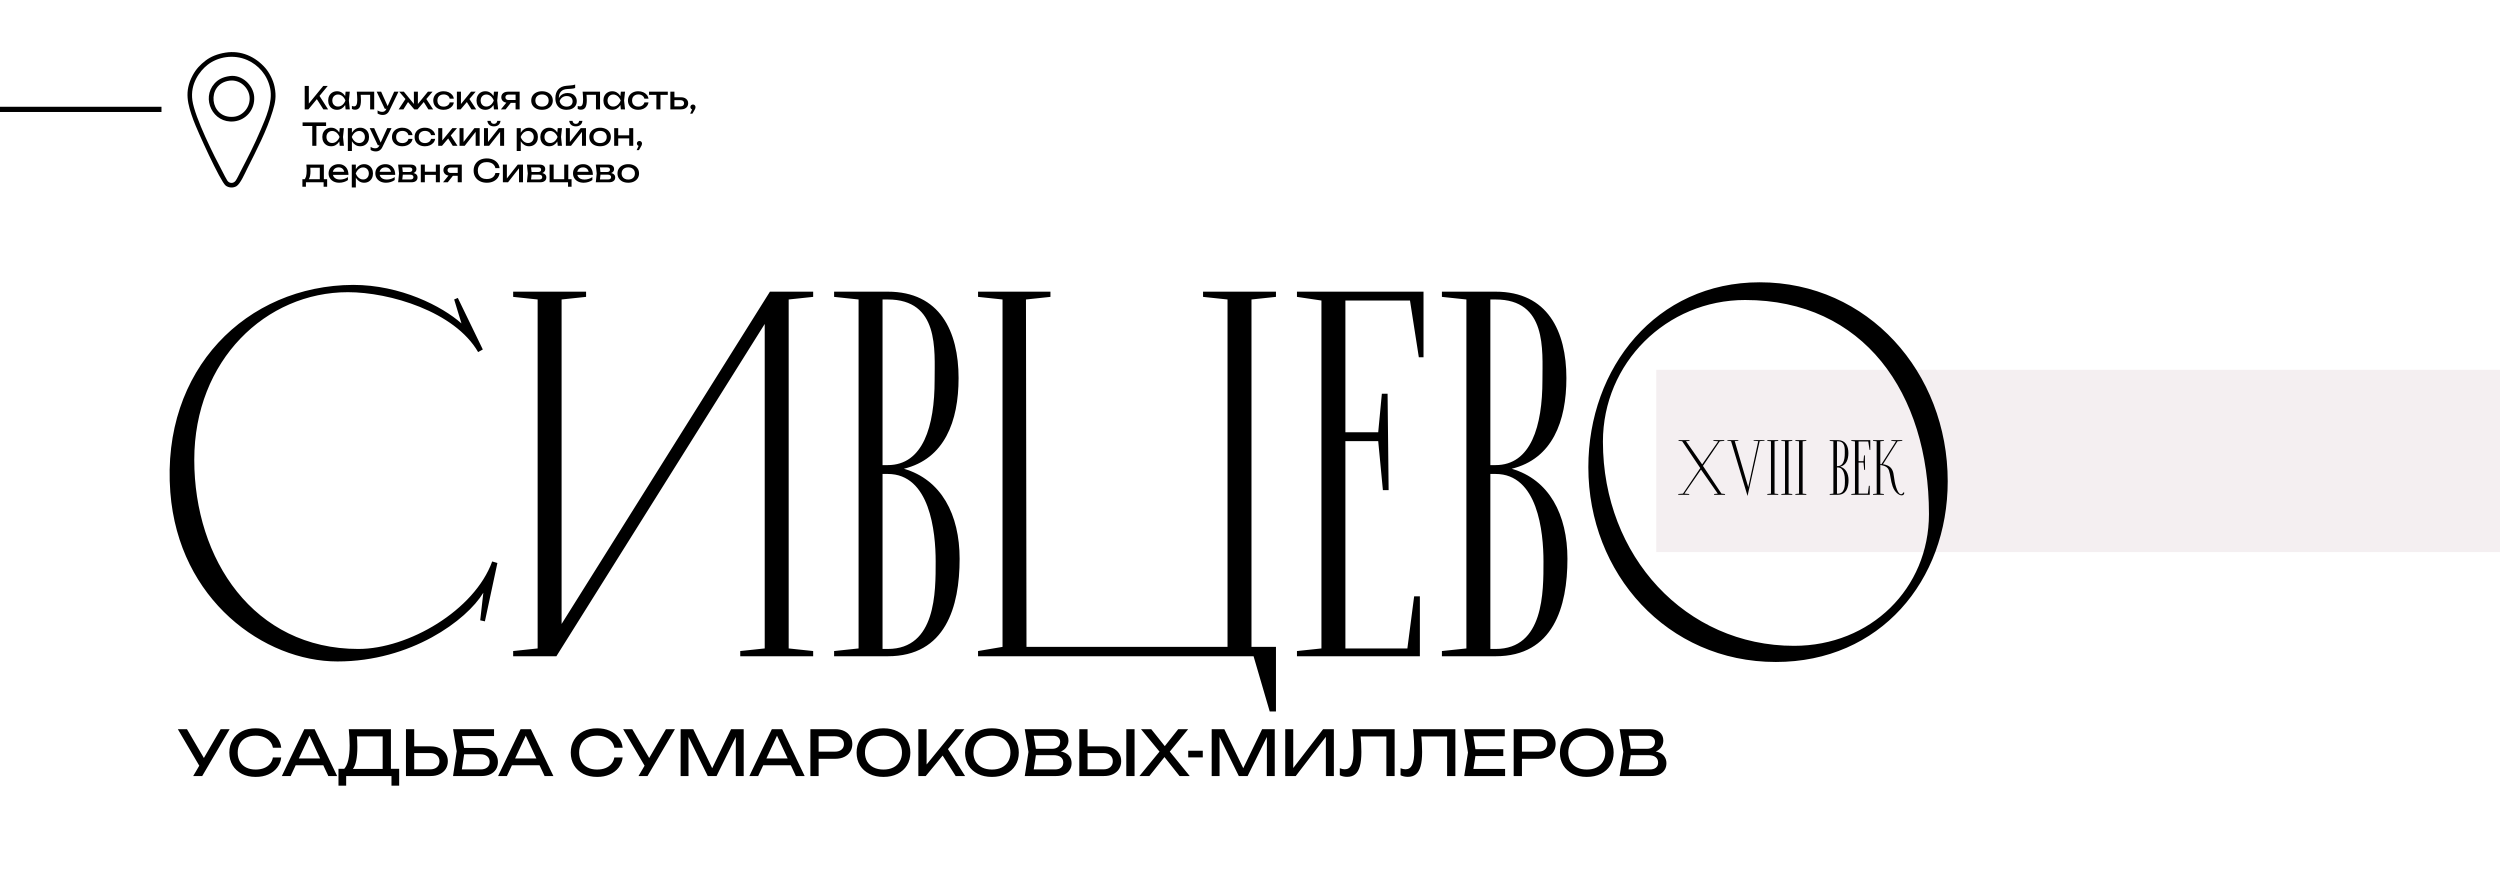
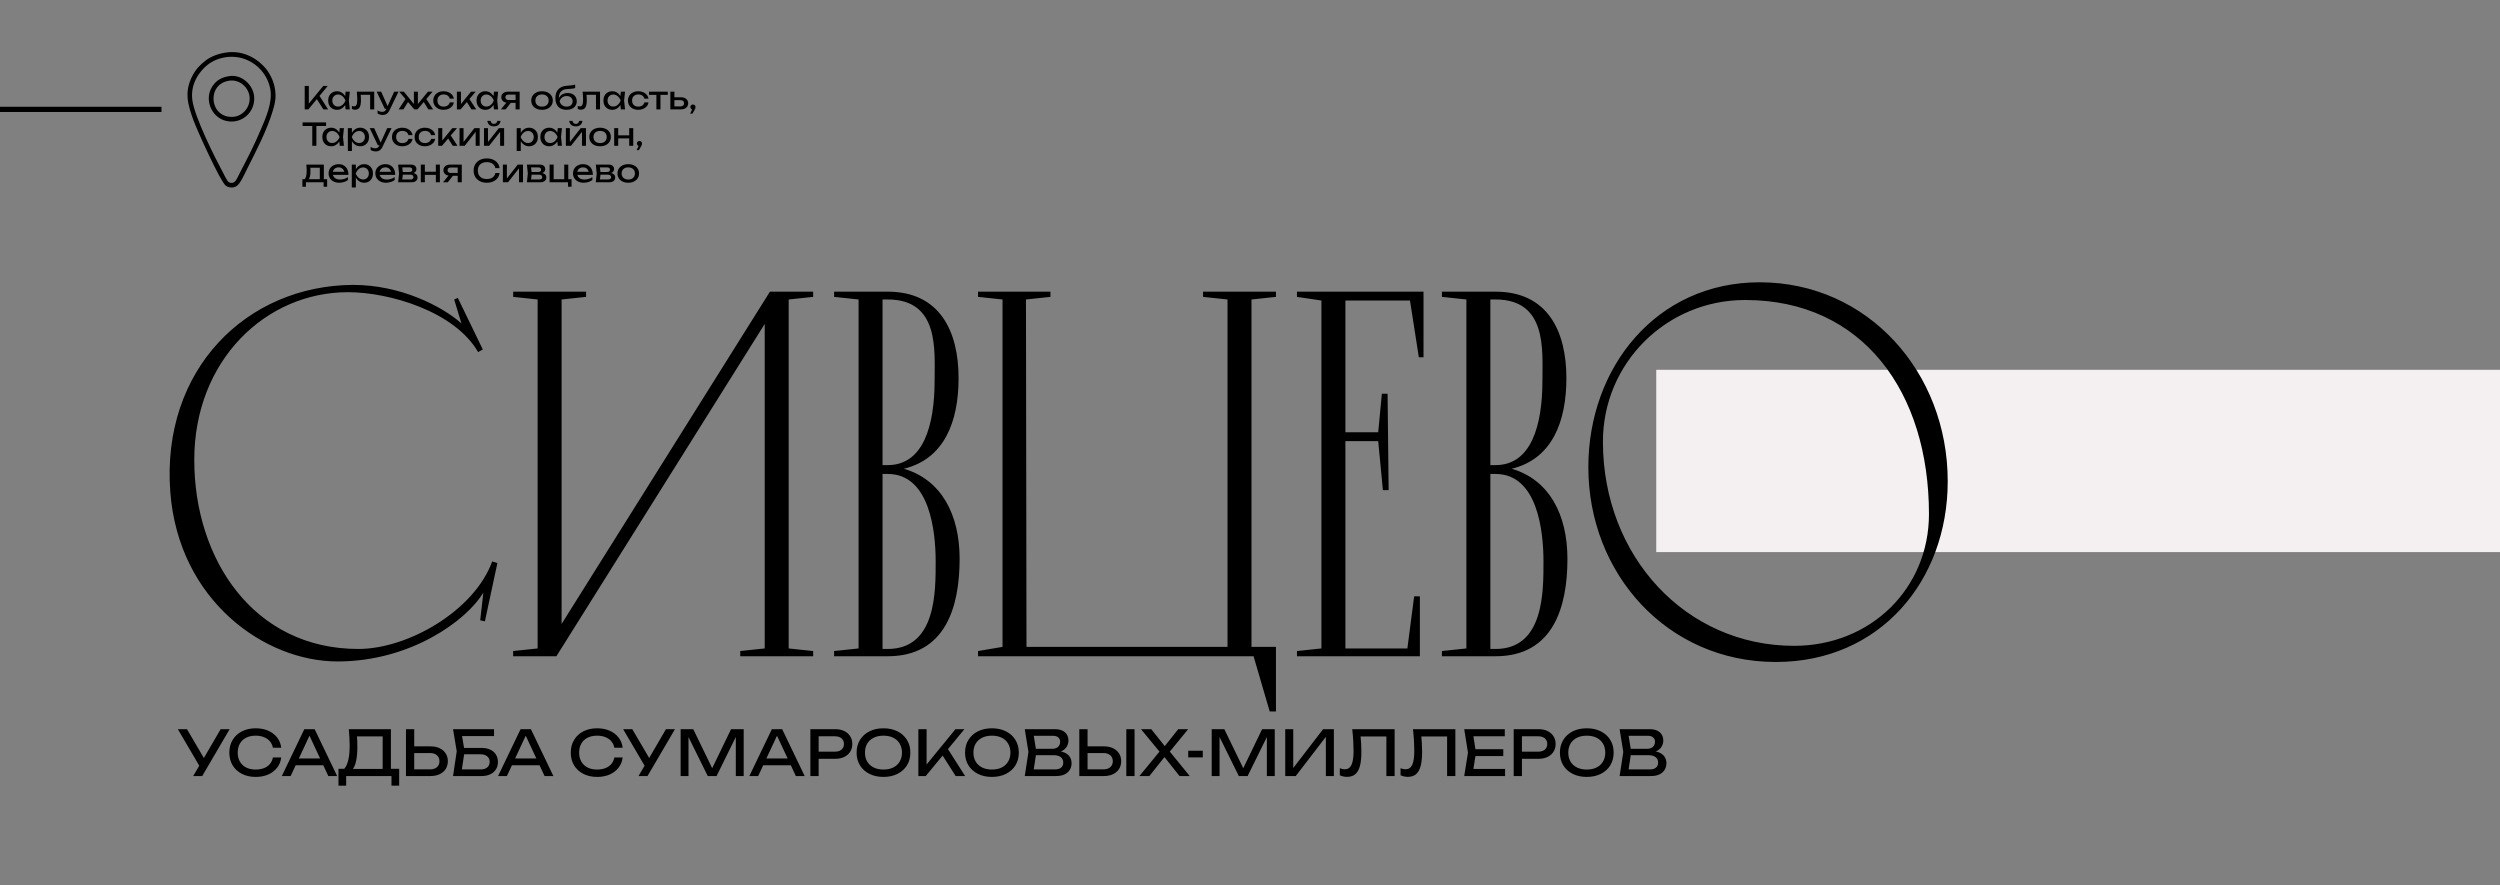
<svg xmlns="http://www.w3.org/2000/svg" width="480" height="170" viewBox="0 0 480 170" fill="none">
  <rect x="0" y="0" width="480" height="170" fill="#808080" stroke="none" />
  <g clip-path="url(#clip0_14_24)">
-     <rect width="480" height="170" fill="white" />
    <path d="M58.504 21V16.5H59.296V20.334L59.056 20.184L62.068 16.5H62.926L59.212 21H58.504ZM60.646 18.738L61.204 18.192L62.992 21H62.086L60.646 18.738ZM66.357 21L66.225 19.74L66.381 19.302L66.225 18.87L66.357 17.604H67.161L66.981 19.302L67.161 21H66.357ZM66.597 19.302C66.521 19.658 66.395 19.97 66.219 20.238C66.043 20.506 65.825 20.714 65.565 20.862C65.309 21.01 65.023 21.084 64.707 21.084C64.375 21.084 64.081 21.01 63.825 20.862C63.569 20.71 63.369 20.5 63.225 20.232C63.081 19.964 63.009 19.654 63.009 19.302C63.009 18.946 63.081 18.636 63.225 18.372C63.369 18.104 63.569 17.896 63.825 17.748C64.081 17.596 64.375 17.52 64.707 17.52C65.023 17.52 65.309 17.594 65.565 17.742C65.825 17.89 66.043 18.098 66.219 18.366C66.399 18.63 66.525 18.942 66.597 19.302ZM63.801 19.302C63.801 19.53 63.847 19.732 63.939 19.908C64.035 20.08 64.165 20.216 64.329 20.316C64.493 20.412 64.681 20.46 64.893 20.46C65.109 20.46 65.309 20.412 65.493 20.316C65.677 20.216 65.839 20.08 65.979 19.908C66.123 19.732 66.237 19.53 66.321 19.302C66.237 19.074 66.123 18.874 65.979 18.702C65.839 18.526 65.677 18.39 65.493 18.294C65.309 18.194 65.109 18.144 64.893 18.144C64.681 18.144 64.493 18.194 64.329 18.294C64.165 18.39 64.035 18.526 63.939 18.702C63.847 18.874 63.801 19.074 63.801 19.302ZM68.506 17.604H71.848V21H71.068V17.844L71.428 18.204H68.896L69.232 17.928C69.252 18.176 69.268 18.412 69.28 18.636C69.296 18.856 69.304 19.054 69.304 19.23C69.304 19.87 69.214 20.336 69.034 20.628C68.854 20.92 68.564 21.066 68.164 21.066C68.056 21.066 67.952 21.054 67.852 21.03C67.752 21.006 67.656 20.968 67.564 20.916V20.334C67.636 20.362 67.706 20.384 67.774 20.4C67.846 20.416 67.912 20.424 67.972 20.424C68.192 20.424 68.35 20.322 68.446 20.118C68.546 19.914 68.596 19.582 68.596 19.122C68.596 18.922 68.588 18.694 68.572 18.438C68.56 18.182 68.538 17.904 68.506 17.604ZM73.492 22.074C73.292 22.074 73.11 22.048 72.946 21.996C72.786 21.948 72.636 21.88 72.496 21.792V21.198C72.648 21.294 72.792 21.364 72.928 21.408C73.068 21.452 73.224 21.474 73.396 21.474C73.56 21.474 73.706 21.436 73.834 21.36C73.962 21.288 74.068 21.16 74.152 20.976L75.682 17.604H76.51L74.752 21.24C74.656 21.44 74.542 21.6 74.41 21.72C74.282 21.844 74.14 21.934 73.984 21.99C73.832 22.046 73.668 22.074 73.492 22.074ZM73.882 20.892L72.322 17.604H73.18L74.656 20.892H73.882ZM76.545 21L77.967 18.828L78.513 19.32L77.457 21H76.545ZM82.245 21L81.195 19.32L81.735 18.828L83.157 21H82.245ZM80.235 20.328L80.007 20.244L82.161 17.604H83.049L80.163 21H79.539L76.653 17.604H77.541L79.695 20.244L79.467 20.328V17.604H80.235V20.328ZM87.131 19.662C87.091 19.942 86.981 20.19 86.801 20.406C86.621 20.618 86.391 20.784 86.111 20.904C85.831 21.024 85.519 21.084 85.175 21.084C84.783 21.084 84.437 21.01 84.137 20.862C83.841 20.71 83.609 20.5 83.441 20.232C83.273 19.964 83.189 19.654 83.189 19.302C83.189 18.95 83.273 18.64 83.441 18.372C83.609 18.104 83.841 17.896 84.137 17.748C84.437 17.596 84.783 17.52 85.175 17.52C85.519 17.52 85.831 17.58 86.111 17.7C86.391 17.82 86.621 17.988 86.801 18.204C86.981 18.416 87.091 18.664 87.131 18.948H86.345C86.289 18.692 86.155 18.492 85.943 18.348C85.731 18.204 85.475 18.132 85.175 18.132C84.935 18.132 84.725 18.18 84.545 18.276C84.365 18.368 84.225 18.502 84.125 18.678C84.029 18.85 83.981 19.058 83.981 19.302C83.981 19.542 84.029 19.75 84.125 19.926C84.225 20.102 84.365 20.238 84.545 20.334C84.725 20.426 84.935 20.472 85.175 20.472C85.479 20.472 85.737 20.398 85.949 20.25C86.161 20.102 86.293 19.906 86.345 19.662H87.131ZM87.723 21V17.604H88.503V20.34L88.269 20.256L90.435 17.604H91.323L88.443 21H87.723ZM90.519 21L89.463 19.32L90.009 18.828L91.431 21H90.519ZM94.84 21L94.708 19.74L94.864 19.302L94.708 18.87L94.84 17.604H95.644L95.464 19.302L95.644 21H94.84ZM95.08 19.302C95.004 19.658 94.878 19.97 94.702 20.238C94.526 20.506 94.308 20.714 94.048 20.862C93.792 21.01 93.506 21.084 93.19 21.084C92.858 21.084 92.564 21.01 92.308 20.862C92.052 20.71 91.852 20.5 91.708 20.232C91.564 19.964 91.492 19.654 91.492 19.302C91.492 18.946 91.564 18.636 91.708 18.372C91.852 18.104 92.052 17.896 92.308 17.748C92.564 17.596 92.858 17.52 93.19 17.52C93.506 17.52 93.792 17.594 94.048 17.742C94.308 17.89 94.526 18.098 94.702 18.366C94.882 18.63 95.008 18.942 95.08 19.302ZM92.284 19.302C92.284 19.53 92.33 19.732 92.422 19.908C92.518 20.08 92.648 20.216 92.812 20.316C92.976 20.412 93.164 20.46 93.376 20.46C93.592 20.46 93.792 20.412 93.976 20.316C94.16 20.216 94.322 20.08 94.462 19.908C94.606 19.732 94.72 19.53 94.804 19.302C94.72 19.074 94.606 18.874 94.462 18.702C94.322 18.526 94.16 18.39 93.976 18.294C93.792 18.194 93.592 18.144 93.376 18.144C93.164 18.144 92.976 18.194 92.812 18.294C92.648 18.39 92.518 18.526 92.422 18.702C92.33 18.874 92.284 19.074 92.284 19.302ZM99.221 19.206V19.752H97.504L97.493 19.734C97.245 19.734 97.026 19.69 96.838 19.602C96.65 19.514 96.504 19.39 96.4 19.23C96.296 19.07 96.245 18.884 96.245 18.672C96.245 18.46 96.296 18.274 96.4 18.114C96.504 17.954 96.65 17.83 96.838 17.742C97.026 17.65 97.245 17.604 97.493 17.604H99.772V21H98.993V17.826L99.251 18.162H97.66C97.465 18.162 97.311 18.208 97.198 18.3C97.091 18.392 97.037 18.518 97.037 18.678C97.037 18.838 97.091 18.966 97.198 19.062C97.311 19.158 97.465 19.206 97.66 19.206H99.221ZM98.338 19.41L97.079 21H96.172L97.469 19.41H98.338ZM104.067 21.084C103.655 21.084 103.293 21.01 102.981 20.862C102.673 20.71 102.431 20.5 102.255 20.232C102.083 19.964 101.997 19.654 101.997 19.302C101.997 18.946 102.083 18.636 102.255 18.372C102.431 18.104 102.673 17.896 102.981 17.748C103.293 17.596 103.655 17.52 104.067 17.52C104.479 17.52 104.839 17.596 105.147 17.748C105.459 17.896 105.701 18.104 105.873 18.372C106.049 18.636 106.137 18.946 106.137 19.302C106.137 19.654 106.049 19.964 105.873 20.232C105.701 20.5 105.459 20.71 105.147 20.862C104.839 21.01 104.479 21.084 104.067 21.084ZM104.067 20.472C104.331 20.472 104.557 20.424 104.745 20.328C104.937 20.232 105.085 20.098 105.189 19.926C105.293 19.75 105.345 19.542 105.345 19.302C105.345 19.062 105.293 18.856 105.189 18.684C105.085 18.508 104.937 18.372 104.745 18.276C104.557 18.18 104.331 18.132 104.067 18.132C103.807 18.132 103.581 18.18 103.389 18.276C103.197 18.372 103.049 18.508 102.945 18.684C102.841 18.856 102.789 19.062 102.789 19.302C102.789 19.542 102.841 19.75 102.945 19.926C103.049 20.098 103.197 20.232 103.389 20.328C103.581 20.424 103.807 20.472 104.067 20.472ZM108.787 21.084C108.335 21.084 107.947 20.996 107.623 20.82C107.303 20.64 107.057 20.382 106.885 20.046C106.717 19.71 106.633 19.306 106.633 18.834C106.633 18.13 106.817 17.574 107.185 17.166C107.553 16.758 108.079 16.526 108.763 16.47C109.039 16.446 109.267 16.426 109.447 16.41C109.631 16.394 109.781 16.378 109.897 16.362C110.013 16.342 110.111 16.322 110.191 16.302C110.275 16.282 110.355 16.258 110.431 16.23V16.896C110.355 16.928 110.253 16.958 110.125 16.986C109.997 17.01 109.835 17.03 109.639 17.046C109.443 17.062 109.203 17.078 108.919 17.094C108.383 17.122 107.979 17.282 107.707 17.574C107.435 17.866 107.299 18.282 107.299 18.822V19.014L107.257 18.966C107.345 18.73 107.471 18.53 107.635 18.366C107.803 18.202 108.003 18.076 108.235 17.988C108.467 17.9 108.721 17.856 108.997 17.856C109.345 17.856 109.649 17.922 109.909 18.054C110.169 18.186 110.371 18.372 110.515 18.612C110.663 18.848 110.737 19.124 110.737 19.44C110.737 19.772 110.655 20.062 110.491 20.31C110.331 20.554 110.105 20.744 109.813 20.88C109.521 21.016 109.179 21.084 108.787 21.084ZM108.805 20.472C109.037 20.472 109.237 20.43 109.405 20.346C109.577 20.262 109.709 20.144 109.801 19.992C109.897 19.836 109.945 19.656 109.945 19.452C109.945 19.248 109.897 19.07 109.801 18.918C109.709 18.766 109.577 18.648 109.405 18.564C109.237 18.48 109.037 18.438 108.805 18.438C108.493 18.438 108.217 18.522 107.977 18.69C107.741 18.858 107.565 19.096 107.449 19.404C107.517 19.732 107.671 19.992 107.911 20.184C108.155 20.376 108.453 20.472 108.805 20.472ZM111.865 17.604H115.207V21H114.427V17.844L114.787 18.204H112.255L112.591 17.928C112.611 18.176 112.627 18.412 112.639 18.636C112.655 18.856 112.663 19.054 112.663 19.23C112.663 19.87 112.573 20.336 112.393 20.628C112.213 20.92 111.923 21.066 111.523 21.066C111.415 21.066 111.311 21.054 111.211 21.03C111.111 21.006 111.015 20.968 110.923 20.916V20.334C110.995 20.362 111.065 20.384 111.133 20.4C111.205 20.416 111.271 20.424 111.331 20.424C111.551 20.424 111.709 20.322 111.805 20.118C111.905 19.914 111.955 19.582 111.955 19.122C111.955 18.922 111.947 18.694 111.931 18.438C111.919 18.182 111.897 17.904 111.865 17.604ZM119.203 21L119.071 19.74L119.227 19.302L119.071 18.87L119.203 17.604H120.007L119.827 19.302L120.007 21H119.203ZM119.443 19.302C119.367 19.658 119.241 19.97 119.065 20.238C118.889 20.506 118.671 20.714 118.411 20.862C118.155 21.01 117.869 21.084 117.553 21.084C117.221 21.084 116.927 21.01 116.671 20.862C116.415 20.71 116.215 20.5 116.071 20.232C115.927 19.964 115.855 19.654 115.855 19.302C115.855 18.946 115.927 18.636 116.071 18.372C116.215 18.104 116.415 17.896 116.671 17.748C116.927 17.596 117.221 17.52 117.553 17.52C117.869 17.52 118.155 17.594 118.411 17.742C118.671 17.89 118.889 18.098 119.065 18.366C119.245 18.63 119.371 18.942 119.443 19.302ZM116.647 19.302C116.647 19.53 116.693 19.732 116.785 19.908C116.881 20.08 117.011 20.216 117.175 20.316C117.339 20.412 117.527 20.46 117.739 20.46C117.955 20.46 118.155 20.412 118.339 20.316C118.523 20.216 118.685 20.08 118.825 19.908C118.969 19.732 119.083 19.53 119.167 19.302C119.083 19.074 118.969 18.874 118.825 18.702C118.685 18.526 118.523 18.39 118.339 18.294C118.155 18.194 117.955 18.144 117.739 18.144C117.527 18.144 117.339 18.194 117.175 18.294C117.011 18.39 116.881 18.526 116.785 18.702C116.693 18.874 116.647 19.074 116.647 19.302ZM124.508 19.662C124.468 19.942 124.358 20.19 124.178 20.406C123.998 20.618 123.768 20.784 123.488 20.904C123.208 21.024 122.896 21.084 122.552 21.084C122.16 21.084 121.814 21.01 121.514 20.862C121.218 20.71 120.986 20.5 120.818 20.232C120.65 19.964 120.566 19.654 120.566 19.302C120.566 18.95 120.65 18.64 120.818 18.372C120.986 18.104 121.218 17.896 121.514 17.748C121.814 17.596 122.16 17.52 122.552 17.52C122.896 17.52 123.208 17.58 123.488 17.7C123.768 17.82 123.998 17.988 124.178 18.204C124.358 18.416 124.468 18.664 124.508 18.948H123.722C123.666 18.692 123.532 18.492 123.32 18.348C123.108 18.204 122.852 18.132 122.552 18.132C122.312 18.132 122.102 18.18 121.922 18.276C121.742 18.368 121.602 18.502 121.502 18.678C121.406 18.85 121.358 19.058 121.358 19.302C121.358 19.542 121.406 19.75 121.502 19.926C121.602 20.102 121.742 20.238 121.922 20.334C122.102 20.426 122.312 20.472 122.552 20.472C122.856 20.472 123.114 20.398 123.326 20.25C123.538 20.102 123.67 19.906 123.722 19.662H124.508ZM126.027 17.874H126.807V21H126.027V17.874ZM124.617 17.604H128.217V18.216H124.617V17.604ZM128.709 21V17.604H129.489V20.784L129.213 20.424H130.665C130.877 20.424 131.043 20.372 131.163 20.268C131.283 20.16 131.343 20.014 131.343 19.83C131.343 19.642 131.283 19.496 131.163 19.392C131.043 19.284 130.877 19.23 130.665 19.23H129.237V18.672H130.767C131.043 18.672 131.283 18.722 131.487 18.822C131.691 18.918 131.849 19.054 131.961 19.23C132.077 19.402 132.135 19.604 132.135 19.836C132.135 20.068 132.077 20.272 131.961 20.448C131.849 20.624 131.691 20.76 131.487 20.856C131.283 20.952 131.045 21 130.773 21H128.709ZM132.508 21.828L133.006 20.754L133.048 21.036C132.956 21.036 132.872 21.014 132.796 20.97C132.724 20.926 132.666 20.868 132.622 20.796C132.578 20.72 132.556 20.638 132.556 20.55C132.556 20.458 132.578 20.376 132.622 20.304C132.666 20.232 132.724 20.176 132.796 20.136C132.872 20.092 132.956 20.07 133.048 20.07C133.144 20.07 133.228 20.092 133.3 20.136C133.376 20.18 133.434 20.24 133.474 20.316C133.518 20.392 133.54 20.478 133.54 20.574C133.54 20.666 133.52 20.764 133.48 20.868C133.44 20.968 133.37 21.1 133.27 21.264L132.94 21.828H132.508ZM59.956 23.866H60.748V28H59.956V23.866ZM58.096 23.5H62.608V24.196H58.096V23.5ZM65.232 28L65.1 26.74L65.256 26.302L65.1 25.87L65.232 24.604H66.036L65.856 26.302L66.036 28H65.232ZM65.472 26.302C65.396 26.658 65.27 26.97 65.094 27.238C64.918 27.506 64.7 27.714 64.44 27.862C64.184 28.01 63.898 28.084 63.582 28.084C63.25 28.084 62.956 28.01 62.7 27.862C62.444 27.71 62.244 27.5 62.1 27.232C61.956 26.964 61.884 26.654 61.884 26.302C61.884 25.946 61.956 25.636 62.1 25.372C62.244 25.104 62.444 24.896 62.7 24.748C62.956 24.596 63.25 24.52 63.582 24.52C63.898 24.52 64.184 24.594 64.44 24.742C64.7 24.89 64.918 25.098 65.094 25.366C65.274 25.63 65.4 25.942 65.472 26.302ZM62.676 26.302C62.676 26.53 62.722 26.732 62.814 26.908C62.91 27.08 63.04 27.216 63.204 27.316C63.368 27.412 63.556 27.46 63.768 27.46C63.984 27.46 64.184 27.412 64.368 27.316C64.552 27.216 64.714 27.08 64.854 26.908C64.998 26.732 65.112 26.53 65.196 26.302C65.112 26.074 64.998 25.874 64.854 25.702C64.714 25.526 64.552 25.39 64.368 25.294C64.184 25.194 63.984 25.144 63.768 25.144C63.556 25.144 63.368 25.194 63.204 25.294C63.04 25.39 62.91 25.526 62.814 25.702C62.722 25.874 62.676 26.074 62.676 26.302ZM66.787 24.604H67.567V25.786L67.531 25.906V26.59L67.567 26.8V28.99H66.787V24.604ZM67.267 26.302C67.343 25.942 67.469 25.63 67.645 25.366C67.821 25.098 68.037 24.89 68.293 24.742C68.553 24.594 68.841 24.52 69.157 24.52C69.489 24.52 69.783 24.596 70.039 24.748C70.295 24.896 70.495 25.104 70.639 25.372C70.783 25.636 70.855 25.946 70.855 26.302C70.855 26.654 70.783 26.964 70.639 27.232C70.495 27.5 70.295 27.71 70.039 27.862C69.783 28.01 69.489 28.084 69.157 28.084C68.841 28.084 68.555 28.01 68.299 27.862C68.043 27.714 67.825 27.506 67.645 27.238C67.469 26.97 67.343 26.658 67.267 26.302ZM70.063 26.302C70.063 26.074 70.015 25.874 69.919 25.702C69.827 25.526 69.699 25.39 69.535 25.294C69.371 25.194 69.183 25.144 68.971 25.144C68.759 25.144 68.559 25.194 68.371 25.294C68.187 25.39 68.025 25.526 67.885 25.702C67.745 25.874 67.631 26.074 67.543 26.302C67.631 26.53 67.745 26.732 67.885 26.908C68.025 27.08 68.187 27.216 68.371 27.316C68.559 27.412 68.759 27.46 68.971 27.46C69.183 27.46 69.371 27.412 69.535 27.316C69.699 27.216 69.827 27.08 69.919 26.908C70.015 26.732 70.063 26.53 70.063 26.302ZM72.156 29.074C71.956 29.074 71.774 29.048 71.61 28.996C71.45 28.948 71.3 28.88 71.16 28.792V28.198C71.312 28.294 71.456 28.364 71.592 28.408C71.732 28.452 71.888 28.474 72.06 28.474C72.224 28.474 72.37 28.436 72.498 28.36C72.626 28.288 72.732 28.16 72.816 27.976L74.346 24.604H75.174L73.416 28.24C73.32 28.44 73.206 28.6 73.074 28.72C72.946 28.844 72.804 28.934 72.648 28.99C72.496 29.046 72.332 29.074 72.156 29.074ZM72.546 27.892L70.986 24.604H71.844L73.32 27.892H72.546ZM79.203 26.662C79.163 26.942 79.053 27.19 78.873 27.406C78.693 27.618 78.463 27.784 78.183 27.904C77.903 28.024 77.591 28.084 77.247 28.084C76.855 28.084 76.509 28.01 76.209 27.862C75.913 27.71 75.681 27.5 75.513 27.232C75.345 26.964 75.261 26.654 75.261 26.302C75.261 25.95 75.345 25.64 75.513 25.372C75.681 25.104 75.913 24.896 76.209 24.748C76.509 24.596 76.855 24.52 77.247 24.52C77.591 24.52 77.903 24.58 78.183 24.7C78.463 24.82 78.693 24.988 78.873 25.204C79.053 25.416 79.163 25.664 79.203 25.948H78.417C78.361 25.692 78.227 25.492 78.015 25.348C77.803 25.204 77.547 25.132 77.247 25.132C77.007 25.132 76.797 25.18 76.617 25.276C76.437 25.368 76.297 25.502 76.197 25.678C76.101 25.85 76.053 26.058 76.053 26.302C76.053 26.542 76.101 26.75 76.197 26.926C76.297 27.102 76.437 27.238 76.617 27.334C76.797 27.426 77.007 27.472 77.247 27.472C77.551 27.472 77.809 27.398 78.021 27.25C78.233 27.102 78.365 26.906 78.417 26.662H79.203ZM83.545 26.662C83.505 26.942 83.395 27.19 83.215 27.406C83.035 27.618 82.805 27.784 82.525 27.904C82.245 28.024 81.933 28.084 81.589 28.084C81.197 28.084 80.851 28.01 80.551 27.862C80.255 27.71 80.023 27.5 79.855 27.232C79.687 26.964 79.603 26.654 79.603 26.302C79.603 25.95 79.687 25.64 79.855 25.372C80.023 25.104 80.255 24.896 80.551 24.748C80.851 24.596 81.197 24.52 81.589 24.52C81.933 24.52 82.245 24.58 82.525 24.7C82.805 24.82 83.035 24.988 83.215 25.204C83.395 25.416 83.505 25.664 83.545 25.948H82.759C82.703 25.692 82.569 25.492 82.357 25.348C82.145 25.204 81.889 25.132 81.589 25.132C81.349 25.132 81.139 25.18 80.959 25.276C80.779 25.368 80.639 25.502 80.539 25.678C80.443 25.85 80.395 26.058 80.395 26.302C80.395 26.542 80.443 26.75 80.539 26.926C80.639 27.102 80.779 27.238 80.959 27.334C81.139 27.426 81.349 27.472 81.589 27.472C81.893 27.472 82.151 27.398 82.363 27.25C82.575 27.102 82.707 26.906 82.759 26.662H83.545ZM84.137 28V24.604H84.917V27.34L84.683 27.256L86.849 24.604H87.737L84.857 28H84.137ZM86.933 28L85.877 26.32L86.423 25.828L87.845 28H86.933ZM88.232 28V24.604H89V27.61L88.766 27.556L91.088 24.604H92.096V28H91.328V24.952L91.568 25.012L89.216 28H88.232ZM92.926 28V24.604H93.694V27.61L93.46 27.556L95.782 24.604H96.79V28H96.022V24.952L96.262 25.012L93.91 28H92.926ZM94.84 24.262C94.48 24.262 94.19 24.172 93.97 23.992C93.754 23.812 93.62 23.552 93.568 23.212H94.198C94.23 23.396 94.302 23.538 94.414 23.638C94.526 23.734 94.668 23.782 94.84 23.782C95.012 23.782 95.154 23.734 95.266 23.638C95.378 23.538 95.45 23.396 95.482 23.212H96.106C96.058 23.552 95.924 23.812 95.704 23.992C95.484 24.172 95.196 24.262 94.84 24.262ZM99.207 24.604H99.987V25.786L99.951 25.906V26.59L99.987 26.8V28.99H99.207V24.604ZM99.687 26.302C99.763 25.942 99.889 25.63 100.065 25.366C100.241 25.098 100.457 24.89 100.713 24.742C100.973 24.594 101.261 24.52 101.577 24.52C101.909 24.52 102.203 24.596 102.459 24.748C102.715 24.896 102.915 25.104 103.059 25.372C103.203 25.636 103.275 25.946 103.275 26.302C103.275 26.654 103.203 26.964 103.059 27.232C102.915 27.5 102.715 27.71 102.459 27.862C102.203 28.01 101.909 28.084 101.577 28.084C101.261 28.084 100.975 28.01 100.719 27.862C100.463 27.714 100.245 27.506 100.065 27.238C99.889 26.97 99.763 26.658 99.687 26.302ZM102.483 26.302C102.483 26.074 102.435 25.874 102.339 25.702C102.247 25.526 102.119 25.39 101.955 25.294C101.791 25.194 101.603 25.144 101.391 25.144C101.179 25.144 100.979 25.194 100.791 25.294C100.607 25.39 100.445 25.526 100.305 25.702C100.165 25.874 100.051 26.074 99.963 26.302C100.051 26.53 100.165 26.732 100.305 26.908C100.445 27.08 100.607 27.216 100.791 27.316C100.979 27.412 101.179 27.46 101.391 27.46C101.603 27.46 101.791 27.412 101.955 27.316C102.119 27.216 102.247 27.08 102.339 26.908C102.435 26.732 102.483 26.53 102.483 26.302ZM107.092 28L106.96 26.74L107.116 26.302L106.96 25.87L107.092 24.604H107.896L107.716 26.302L107.896 28H107.092ZM107.332 26.302C107.256 26.658 107.13 26.97 106.954 27.238C106.778 27.506 106.56 27.714 106.3 27.862C106.044 28.01 105.758 28.084 105.442 28.084C105.11 28.084 104.816 28.01 104.56 27.862C104.304 27.71 104.104 27.5 103.96 27.232C103.816 26.964 103.744 26.654 103.744 26.302C103.744 25.946 103.816 25.636 103.96 25.372C104.104 25.104 104.304 24.896 104.56 24.748C104.816 24.596 105.11 24.52 105.442 24.52C105.758 24.52 106.044 24.594 106.3 24.742C106.56 24.89 106.778 25.098 106.954 25.366C107.134 25.63 107.26 25.942 107.332 26.302ZM104.536 26.302C104.536 26.53 104.582 26.732 104.674 26.908C104.77 27.08 104.9 27.216 105.064 27.316C105.228 27.412 105.416 27.46 105.628 27.46C105.844 27.46 106.044 27.412 106.228 27.316C106.412 27.216 106.574 27.08 106.714 26.908C106.858 26.732 106.972 26.53 107.056 26.302C106.972 26.074 106.858 25.874 106.714 25.702C106.574 25.526 106.412 25.39 106.228 25.294C106.044 25.194 105.844 25.144 105.628 25.144C105.416 25.144 105.228 25.194 105.064 25.294C104.9 25.39 104.77 25.526 104.674 25.702C104.582 25.874 104.536 26.074 104.536 26.302ZM108.646 28V24.604H109.414V27.61L109.18 27.556L111.502 24.604H112.51V28H111.742V24.952L111.982 25.012L109.63 28H108.646ZM110.56 24.262C110.2 24.262 109.91 24.172 109.69 23.992C109.474 23.812 109.34 23.552 109.288 23.212H109.918C109.95 23.396 110.022 23.538 110.134 23.638C110.246 23.734 110.388 23.782 110.56 23.782C110.732 23.782 110.874 23.734 110.986 23.638C111.098 23.538 111.17 23.396 111.202 23.212H111.826C111.778 23.552 111.644 23.812 111.424 23.992C111.204 24.172 110.916 24.262 110.56 24.262ZM115.218 28.084C114.806 28.084 114.444 28.01 114.132 27.862C113.824 27.71 113.582 27.5 113.406 27.232C113.234 26.964 113.148 26.654 113.148 26.302C113.148 25.946 113.234 25.636 113.406 25.372C113.582 25.104 113.824 24.896 114.132 24.748C114.444 24.596 114.806 24.52 115.218 24.52C115.63 24.52 115.99 24.596 116.298 24.748C116.61 24.896 116.852 25.104 117.024 25.372C117.2 25.636 117.288 25.946 117.288 26.302C117.288 26.654 117.2 26.964 117.024 27.232C116.852 27.5 116.61 27.71 116.298 27.862C115.99 28.01 115.63 28.084 115.218 28.084ZM115.218 27.472C115.482 27.472 115.708 27.424 115.896 27.328C116.088 27.232 116.236 27.098 116.34 26.926C116.444 26.75 116.496 26.542 116.496 26.302C116.496 26.062 116.444 25.856 116.34 25.684C116.236 25.508 116.088 25.372 115.896 25.276C115.708 25.18 115.482 25.132 115.218 25.132C114.958 25.132 114.732 25.18 114.54 25.276C114.348 25.372 114.2 25.508 114.096 25.684C113.992 25.856 113.94 26.062 113.94 26.302C113.94 26.542 113.992 26.75 114.096 26.926C114.2 27.098 114.348 27.232 114.54 27.328C114.732 27.424 114.958 27.472 115.218 27.472ZM117.922 24.604H118.696V28H117.922V24.604ZM120.808 24.604H121.582V28H120.808V24.604ZM118.36 25.978H121.132V26.578H118.36V25.978ZM122.236 28.828L122.734 27.754L122.776 28.036C122.684 28.036 122.6 28.014 122.524 27.97C122.452 27.926 122.394 27.868 122.35 27.796C122.306 27.72 122.284 27.638 122.284 27.55C122.284 27.458 122.306 27.376 122.35 27.304C122.394 27.232 122.452 27.176 122.524 27.136C122.6 27.092 122.684 27.07 122.776 27.07C122.872 27.07 122.956 27.092 123.028 27.136C123.104 27.18 123.162 27.24 123.202 27.316C123.246 27.392 123.268 27.478 123.268 27.574C123.268 27.666 123.248 27.764 123.208 27.868C123.168 27.968 123.098 28.1 122.998 28.264L122.668 28.828H122.236ZM62.812 34.4V35.858H62.134V35H58.738V35.858H58.06V34.4H58.936L59.152 34.412H61.63L61.822 34.4H62.812ZM58.816 31.604H62.182V34.772H61.402V31.844L61.762 32.204H59.224L59.56 31.94C59.58 32.116 59.592 32.286 59.596 32.45C59.604 32.61 59.608 32.76 59.608 32.9C59.608 33.484 59.528 33.942 59.368 34.274C59.212 34.606 58.992 34.772 58.708 34.772L58.39 34.502C58.718 34.262 58.882 33.678 58.882 32.75C58.882 32.57 58.876 32.384 58.864 32.192C58.852 31.996 58.836 31.8 58.816 31.604ZM65.137 35.084C64.741 35.084 64.389 35.01 64.081 34.862C63.773 34.71 63.531 34.5 63.355 34.232C63.179 33.964 63.091 33.652 63.091 33.296C63.091 32.944 63.173 32.636 63.337 32.372C63.505 32.104 63.735 31.896 64.027 31.748C64.323 31.596 64.661 31.52 65.041 31.52C65.421 31.52 65.749 31.606 66.025 31.778C66.305 31.946 66.521 32.184 66.673 32.492C66.825 32.8 66.901 33.162 66.901 33.578H63.703V32.984H66.511L66.121 33.206C66.109 32.982 66.055 32.79 65.959 32.63C65.867 32.47 65.741 32.348 65.581 32.264C65.425 32.176 65.239 32.132 65.023 32.132C64.795 32.132 64.595 32.178 64.423 32.27C64.255 32.362 64.123 32.492 64.027 32.66C63.931 32.824 63.883 33.02 63.883 33.248C63.883 33.5 63.939 33.718 64.051 33.902C64.167 34.086 64.329 34.228 64.537 34.328C64.749 34.424 64.999 34.472 65.287 34.472C65.547 34.472 65.813 34.432 66.085 34.352C66.357 34.268 66.597 34.152 66.805 34.004V34.568C66.597 34.728 66.343 34.854 66.043 34.946C65.747 35.038 65.445 35.084 65.137 35.084ZM67.543 31.604H68.323V32.786L68.287 32.906V33.59L68.323 33.8V35.99H67.543V31.604ZM68.023 33.302C68.099 32.942 68.225 32.63 68.401 32.366C68.577 32.098 68.793 31.89 69.049 31.742C69.309 31.594 69.597 31.52 69.913 31.52C70.245 31.52 70.539 31.596 70.795 31.748C71.051 31.896 71.251 32.104 71.395 32.372C71.539 32.636 71.611 32.946 71.611 33.302C71.611 33.654 71.539 33.964 71.395 34.232C71.251 34.5 71.051 34.71 70.795 34.862C70.539 35.01 70.245 35.084 69.913 35.084C69.597 35.084 69.311 35.01 69.055 34.862C68.799 34.714 68.581 34.506 68.401 34.238C68.225 33.97 68.099 33.658 68.023 33.302ZM70.819 33.302C70.819 33.074 70.771 32.874 70.675 32.702C70.583 32.526 70.455 32.39 70.291 32.294C70.127 32.194 69.939 32.144 69.727 32.144C69.515 32.144 69.315 32.194 69.127 32.294C68.943 32.39 68.781 32.526 68.641 32.702C68.501 32.874 68.387 33.074 68.299 33.302C68.387 33.53 68.501 33.732 68.641 33.908C68.781 34.08 68.943 34.216 69.127 34.316C69.315 34.412 69.515 34.46 69.727 34.46C69.939 34.46 70.127 34.412 70.291 34.316C70.455 34.216 70.583 34.08 70.675 33.908C70.771 33.732 70.819 33.53 70.819 33.302ZM74.114 35.084C73.718 35.084 73.366 35.01 73.058 34.862C72.75 34.71 72.508 34.5 72.332 34.232C72.156 33.964 72.068 33.652 72.068 33.296C72.068 32.944 72.15 32.636 72.314 32.372C72.482 32.104 72.712 31.896 73.004 31.748C73.3 31.596 73.638 31.52 74.018 31.52C74.398 31.52 74.726 31.606 75.002 31.778C75.282 31.946 75.498 32.184 75.65 32.492C75.802 32.8 75.878 33.162 75.878 33.578H72.68V32.984H75.488L75.098 33.206C75.086 32.982 75.032 32.79 74.936 32.63C74.844 32.47 74.718 32.348 74.558 32.264C74.402 32.176 74.216 32.132 74 32.132C73.772 32.132 73.572 32.178 73.4 32.27C73.232 32.362 73.1 32.492 73.004 32.66C72.908 32.824 72.86 33.02 72.86 33.248C72.86 33.5 72.916 33.718 73.028 33.902C73.144 34.086 73.306 34.228 73.514 34.328C73.726 34.424 73.976 34.472 74.264 34.472C74.524 34.472 74.79 34.432 75.062 34.352C75.334 34.268 75.574 34.152 75.782 34.004V34.568C75.574 34.728 75.32 34.854 75.02 34.946C74.724 35.038 74.422 35.084 74.114 35.084ZM76.442 35L76.615 33.302L76.442 31.604H78.901C79.23 31.604 79.486 31.68 79.669 31.832C79.858 31.984 79.951 32.194 79.951 32.462C79.951 32.71 79.858 32.91 79.669 33.062C79.486 33.21 79.228 33.298 78.895 33.326L78.956 33.182C79.347 33.19 79.647 33.27 79.856 33.422C80.064 33.574 80.168 33.788 80.168 34.064C80.168 34.356 80.061 34.586 79.85 34.754C79.641 34.918 79.352 35 78.98 35H76.442ZM77.198 34.808L76.897 34.46H78.781C78.993 34.46 79.145 34.42 79.237 34.34C79.334 34.256 79.382 34.14 79.382 33.992C79.382 33.86 79.328 33.75 79.219 33.662C79.115 33.574 78.939 33.53 78.692 33.53H77.066V33.026H78.578C78.781 33.026 78.93 32.986 79.022 32.906C79.118 32.822 79.165 32.714 79.165 32.582C79.165 32.454 79.124 32.35 79.04 32.27C78.96 32.186 78.823 32.144 78.632 32.144H76.903L77.198 31.802L77.365 33.302L77.198 34.808ZM80.797 31.604H81.571V35H80.797V31.604ZM83.683 31.604H84.457V35H83.683V31.604ZM81.235 32.978H84.007V33.578H81.235V32.978ZM88.111 33.206V33.752H86.395L86.383 33.734C86.135 33.734 85.917 33.69 85.729 33.602C85.541 33.514 85.395 33.39 85.291 33.23C85.187 33.07 85.135 32.884 85.135 32.672C85.135 32.46 85.187 32.274 85.291 32.114C85.395 31.954 85.541 31.83 85.729 31.742C85.917 31.65 86.135 31.604 86.383 31.604H88.663V35H87.883V31.826L88.141 32.162H86.551C86.355 32.162 86.201 32.208 86.089 32.3C85.981 32.392 85.927 32.518 85.927 32.678C85.927 32.838 85.981 32.966 86.089 33.062C86.201 33.158 86.355 33.206 86.551 33.206H88.111ZM87.229 33.41L85.969 35H85.063L86.359 33.41H87.229ZM95.916 33.218C95.876 33.586 95.746 33.912 95.526 34.196C95.31 34.476 95.026 34.694 94.674 34.85C94.322 35.006 93.92 35.084 93.468 35.084C92.964 35.084 92.522 34.986 92.142 34.79C91.762 34.594 91.466 34.322 91.254 33.974C91.042 33.622 90.936 33.214 90.936 32.75C90.936 32.286 91.042 31.88 91.254 31.532C91.466 31.18 91.762 30.906 92.142 30.71C92.522 30.514 92.964 30.416 93.468 30.416C93.92 30.416 94.322 30.494 94.674 30.65C95.026 30.806 95.31 31.024 95.526 31.304C95.746 31.584 95.876 31.91 95.916 32.282H95.118C95.074 32.042 94.978 31.836 94.83 31.664C94.686 31.492 94.498 31.36 94.266 31.268C94.034 31.172 93.766 31.124 93.462 31.124C93.11 31.124 92.804 31.19 92.544 31.322C92.288 31.454 92.09 31.642 91.95 31.886C91.81 32.13 91.74 32.418 91.74 32.75C91.74 33.082 91.81 33.37 91.95 33.614C92.09 33.858 92.288 34.046 92.544 34.178C92.804 34.31 93.11 34.376 93.462 34.376C93.766 34.376 94.034 34.33 94.266 34.238C94.498 34.146 94.686 34.014 94.83 33.842C94.978 33.666 95.074 33.458 95.118 33.218H95.916ZM96.553 35V31.604H97.321V34.61L97.087 34.556L99.409 31.604H100.417V35H99.649V31.952L99.889 32.012L97.537 35H96.553ZM101.168 35L101.342 33.302L101.168 31.604H103.628C103.956 31.604 104.212 31.68 104.396 31.832C104.584 31.984 104.678 32.194 104.678 32.462C104.678 32.71 104.584 32.91 104.396 33.062C104.212 33.21 103.954 33.298 103.622 33.326L103.682 33.182C104.074 33.19 104.374 33.27 104.582 33.422C104.79 33.574 104.894 33.788 104.894 34.064C104.894 34.356 104.788 34.586 104.576 34.754C104.368 34.918 104.078 35 103.706 35H101.168ZM101.924 34.808L101.624 34.46H103.508C103.72 34.46 103.872 34.42 103.964 34.34C104.06 34.256 104.108 34.14 104.108 33.992C104.108 33.86 104.054 33.75 103.946 33.662C103.842 33.574 103.666 33.53 103.418 33.53H101.792V33.026H103.304C103.508 33.026 103.656 32.986 103.748 32.906C103.844 32.822 103.892 32.714 103.892 32.582C103.892 32.454 103.85 32.35 103.766 32.27C103.686 32.186 103.55 32.144 103.358 32.144H101.63L101.924 31.802L102.092 33.302L101.924 34.808ZM109.111 31.604V34.568L108.979 34.4H109.741V35.858H109.063V34.862L109.195 35H105.523V31.604H106.303V34.568L106.177 34.4H108.445L108.331 34.568V31.604H109.111ZM112.065 35.084C111.669 35.084 111.317 35.01 111.009 34.862C110.701 34.71 110.459 34.5 110.283 34.232C110.107 33.964 110.019 33.652 110.019 33.296C110.019 32.944 110.101 32.636 110.265 32.372C110.433 32.104 110.663 31.896 110.955 31.748C111.251 31.596 111.589 31.52 111.969 31.52C112.349 31.52 112.677 31.606 112.953 31.778C113.233 31.946 113.449 32.184 113.601 32.492C113.753 32.8 113.829 33.162 113.829 33.578H110.631V32.984H113.439L113.049 33.206C113.037 32.982 112.983 32.79 112.887 32.63C112.795 32.47 112.669 32.348 112.509 32.264C112.353 32.176 112.167 32.132 111.951 32.132C111.723 32.132 111.523 32.178 111.351 32.27C111.183 32.362 111.051 32.492 110.955 32.66C110.859 32.824 110.811 33.02 110.811 33.248C110.811 33.5 110.867 33.718 110.979 33.902C111.095 34.086 111.257 34.228 111.465 34.328C111.677 34.424 111.927 34.472 112.215 34.472C112.475 34.472 112.741 34.432 113.013 34.352C113.285 34.268 113.525 34.152 113.733 34.004V34.568C113.525 34.728 113.271 34.854 112.971 34.946C112.675 35.038 112.373 35.084 112.065 35.084ZM114.393 35L114.567 33.302L114.393 31.604H116.853C117.181 31.604 117.437 31.68 117.621 31.832C117.809 31.984 117.903 32.194 117.903 32.462C117.903 32.71 117.809 32.91 117.621 33.062C117.437 33.21 117.179 33.298 116.847 33.326L116.907 33.182C117.299 33.19 117.599 33.27 117.807 33.422C118.015 33.574 118.119 33.788 118.119 34.064C118.119 34.356 118.013 34.586 117.801 34.754C117.593 34.918 117.303 35 116.931 35H114.393ZM115.149 34.808L114.849 34.46H116.733C116.945 34.46 117.097 34.42 117.189 34.34C117.285 34.256 117.333 34.14 117.333 33.992C117.333 33.86 117.279 33.75 117.171 33.662C117.067 33.574 116.891 33.53 116.643 33.53H115.017V33.026H116.529C116.733 33.026 116.881 32.986 116.973 32.906C117.069 32.822 117.117 32.714 117.117 32.582C117.117 32.454 117.075 32.35 116.991 32.27C116.911 32.186 116.775 32.144 116.583 32.144H114.855L115.149 31.802L115.317 33.302L115.149 34.808ZM120.626 35.084C120.214 35.084 119.852 35.01 119.54 34.862C119.232 34.71 118.99 34.5 118.814 34.232C118.642 33.964 118.556 33.654 118.556 33.302C118.556 32.946 118.642 32.636 118.814 32.372C118.99 32.104 119.232 31.896 119.54 31.748C119.852 31.596 120.214 31.52 120.626 31.52C121.038 31.52 121.398 31.596 121.706 31.748C122.018 31.896 122.26 32.104 122.432 32.372C122.608 32.636 122.696 32.946 122.696 33.302C122.696 33.654 122.608 33.964 122.432 34.232C122.26 34.5 122.018 34.71 121.706 34.862C121.398 35.01 121.038 35.084 120.626 35.084ZM120.626 34.472C120.89 34.472 121.116 34.424 121.304 34.328C121.496 34.232 121.644 34.098 121.748 33.926C121.852 33.75 121.904 33.542 121.904 33.302C121.904 33.062 121.852 32.856 121.748 32.684C121.644 32.508 121.496 32.372 121.304 32.276C121.116 32.18 120.89 32.132 120.626 32.132C120.366 32.132 120.14 32.18 119.948 32.276C119.756 32.372 119.608 32.508 119.504 32.684C119.4 32.856 119.348 33.062 119.348 33.302C119.348 33.542 119.4 33.75 119.504 33.926C119.608 34.098 119.756 34.232 119.948 34.328C120.14 34.424 120.366 34.472 120.626 34.472Z" fill="black" />
    <line x1="-94" y1="21" x2="31.004" y2="21" stroke="black" />
    <path fill-rule="evenodd" clip-rule="evenodd" d="M36.938 19.277C36.48 16.093 38.333 13.636 39.878 12.428C41.803 10.923 44.833 10.361 47.49 11.536C49.583 12.462 51.331 14.358 51.874 16.977C52.421 19.606 50.987 22.727 50.099 24.829C48.803 27.899 47.579 30.246 46.113 33.075C45.894 33.498 45.514 34.324 45.248 34.688C44.786 35.321 43.992 35.212 43.642 34.669C43.307 34.149 43.059 33.591 42.773 33.06C41.13 30.009 37.41 22.566 36.937 19.276L36.938 19.277ZM43.294 10.102C41.753 10.348 40.474 10.858 39.463 11.638C38.475 12.401 37.653 13.222 36.982 14.488C35.335 17.588 36.019 20 37.143 23.082C37.838 24.992 42.297 34.856 43.344 35.645C43.892 36.058 44.756 36.136 45.407 35.745C46.142 35.302 47.004 33.308 47.435 32.446C49.214 28.899 51.201 25.13 52.361 21.311C52.865 19.65 53.09 18.51 52.716 16.664C52.441 15.301 51.66 13.875 50.933 13.046C49.033 10.879 46.306 9.62 43.294 10.103V10.102Z" fill="black" />
    <path fill-rule="evenodd" clip-rule="evenodd" d="M44.077 15.483C46.059 15.231 47.717 16.802 47.914 18.537C48.139 20.527 46.644 22.265 44.853 22.424C40.192 22.837 39.529 16.063 44.077 15.484V15.483ZM44.112 14.603C42.742 14.793 41.868 15.266 41.171 16.047C38.616 18.908 40.847 23.73 44.921 23.309C47.168 23.076 48.985 21.105 48.8 18.561C48.64 16.384 46.5 14.269 44.112 14.602V14.603Z" fill="black" />
    <rect x="318" y="71" width="201" height="35" fill="#F4EFF1" />
    <path d="M92.2 119.1L92.8 113.8C89.6 119.1 78.9 127 64.8 127C50.8 127 34.3 115.3 32.7 94.5C30.9 70.9 47.4 54.8 67.8 54.7C76.9 54.7 84.9 58.8 88.6 62.1L87.2 57.5L87.9 57.2L92.7 67.1L91.8 67.6C87.3 59.8 74.8 56.1 66.8 56.1C51.1 56.1 37.3 69.1 37.3 88.3C37.3 107.4 48.7 124.6 68.8 124.6C78.4 124.6 91.1 117.2 94.5 107.8L95.5 108.1L93.1 119.3L92.2 119.1ZM106.827 126H98.527V125L103.227 124.5V57.5L98.527 57V56H112.527V57L107.827 57.5V119.8L147.827 56H156.127V57L151.427 57.5V124.5L156.127 125V126H142.127V125L146.827 124.5V62.2L106.827 126ZM169.448 57.5V89.3H170.448C177.248 89.3 179.448 81.8 179.448 73C179.448 67.2 180.348 57.5 170.448 57.5H169.448ZM173.548 90C180.748 92.1 184.248 98.8 184.248 107.3C184.248 116.5 181.548 126 170.448 126H160.148V125L164.848 124.5V57.5L160.148 57V56H170.448C180.448 56 184.048 63.6 184.048 72.6C184.048 80.9 181.348 88.1 173.548 90ZM169.448 124.6H170.448C179.748 124.6 179.648 113.6 179.648 107.8C179.648 102.1 178.548 91 170.448 91H169.448V124.6ZM230.985 56H244.985V57L240.285 57.5V124.2H244.985V136.6H243.785L240.685 126H187.785V125L192.485 124.2V57.5L187.785 57V56H201.685V57L196.985 57.5L197.085 124.2H235.685V57.5L230.985 57V56ZM249.016 56H273.316V68.6H272.416L270.716 57.7H258.316V83H264.616L265.316 75.6H266.416L266.616 94.1H265.516L264.616 84.7H258.316V124.5H270.216L271.516 114.5H272.616V126H249.016V125L253.716 124.5V57.7L249.016 57V56ZM286.148 57.5V89.3H287.148C293.948 89.3 296.148 81.8 296.148 73C296.148 67.2 297.048 57.5 287.148 57.5H286.148ZM290.248 90C297.448 92.1 300.948 98.8 300.948 107.3C300.948 116.5 298.248 126 287.148 126H276.848V125L281.548 124.5V57.5L276.848 57V56H287.148C297.148 56 300.748 63.6 300.748 72.6C300.748 80.9 298.048 88.1 290.248 90ZM286.148 124.6H287.148C296.448 124.6 296.348 113.6 296.348 107.8C296.348 102.1 295.248 91 287.148 91H286.148V124.6ZM337.861 54.2C358.661 54.2 373.961 71.5 373.961 92.4C373.961 111.5 360.961 127.1 340.961 127.1C320.061 127.1 304.961 110.1 304.961 89.7C304.961 70.6 317.961 54.2 337.861 54.2ZM344.461 124C359.161 124 370.361 113 370.361 98.7C370.361 75.4 357.761 57.6 335.061 57.6C319.961 57.6 307.761 69.7 307.761 84.8C307.761 106.8 323.661 124 344.461 124Z" fill="black" />
-     <path d="M328.975 84.5H331.06V84.65L330.19 84.725L326.965 89.45L330.52 94.775L331.21 94.85V95H329.11V94.85L329.815 94.775L326.59 90.155L323.41 94.775L324.325 94.85V95H322.225V94.85L323.14 94.775L326.455 89.87L322.975 84.71L322.285 84.65V84.5H324.385V84.65L323.71 84.71L326.815 89.165L329.905 84.725L328.975 84.65V84.5ZM336.699 84.5H338.784V84.635L337.854 84.695L335.529 95.225L332.364 84.695L331.659 84.635V84.5H333.759V84.635L333.069 84.695L335.664 93.53L337.584 84.695L336.699 84.635V84.5ZM339.321 84.5H341.421V84.65L340.716 84.725V94.775L341.421 94.85V95H339.321V94.85L340.026 94.775V84.725L339.321 84.65V84.5ZM342.017 84.5H344.117V84.65L343.412 84.725V94.775L344.117 94.85V95H342.017V94.85L342.722 94.775V84.725L342.017 84.65V84.5ZM344.712 84.5H346.812V84.65L346.107 84.725V94.775L346.812 94.85V95H344.712V94.85L345.417 94.775V84.725L344.712 84.65V84.5ZM352.699 84.725V89.495H352.849C353.869 89.495 354.199 88.37 354.199 87.05C354.199 86.18 354.334 84.725 352.849 84.725H352.699ZM353.314 89.6C354.394 89.915 354.919 90.92 354.919 92.195C354.919 93.575 354.514 95 352.849 95H351.304V94.85L352.009 94.775V84.725L351.304 84.65V84.5H352.849C354.349 84.5 354.889 85.64 354.889 86.99C354.889 88.235 354.484 89.315 353.314 89.6ZM352.699 94.79H352.849C354.244 94.79 354.229 93.14 354.229 92.27C354.229 91.415 354.064 89.75 352.849 89.75H352.699V94.79ZM355.449 84.5H359.094V86.39H358.959L358.704 84.755H356.844V88.55H357.789L357.894 87.44H358.059L358.089 90.215H357.924L357.789 88.805H356.844V94.775H358.629L358.824 93.275H358.989V95H355.449V94.85L356.154 94.775V84.755L355.449 84.65V84.5ZM365.564 94.445C365.564 94.445 365.669 94.745 365.549 94.895C365.384 95.09 365.249 95.105 365.054 95.105C364.829 95.105 363.869 94.775 363.374 93.35C362.984 92.21 362.999 91.28 362.669 90.29C362.354 89.36 361.064 89.285 361.019 89.285V94.775L361.709 94.85V95H359.624V94.85L360.329 94.775L360.314 84.725L359.624 84.65V84.5H361.709V84.65L361.019 84.725V89.12C361.049 89.105 361.124 89.105 361.244 89.12L364.034 84.725L363.134 84.65V84.5H365.234V84.65L364.319 84.725L361.529 89.135C362.069 89.21 362.879 89.42 363.284 90.17C363.734 90.98 363.539 91.955 364.064 93.575C364.454 94.775 364.859 94.955 365.084 94.895C365.324 94.835 365.564 94.445 365.564 94.445Z" fill="black" />
    <path d="M37.096 149L38.572 146.48H38.596L42.364 140H44.092L38.824 149H37.096ZM38.608 147.608L34.144 140H35.896L39.664 146.42L38.608 147.608ZM53.992 145.436C53.912 146.172 53.652 146.824 53.212 147.392C52.78 147.952 52.212 148.388 51.508 148.7C50.804 149.012 50 149.168 49.096 149.168C48.088 149.168 47.204 148.972 46.444 148.58C45.684 148.188 45.092 147.644 44.668 146.948C44.244 146.244 44.032 145.428 44.032 144.5C44.032 143.572 44.244 142.76 44.668 142.064C45.092 141.36 45.684 140.812 46.444 140.42C47.204 140.028 48.088 139.832 49.096 139.832C50 139.832 50.804 139.988 51.508 140.3C52.212 140.612 52.78 141.048 53.212 141.608C53.652 142.168 53.912 142.82 53.992 143.564H52.396C52.308 143.084 52.116 142.672 51.82 142.328C51.532 141.984 51.156 141.72 50.692 141.536C50.228 141.344 49.692 141.248 49.084 141.248C48.38 141.248 47.768 141.38 47.248 141.644C46.736 141.908 46.34 142.284 46.06 142.772C45.78 143.26 45.64 143.836 45.64 144.5C45.64 145.164 45.78 145.74 46.06 146.228C46.34 146.716 46.736 147.092 47.248 147.356C47.768 147.62 48.38 147.752 49.084 147.752C49.692 147.752 50.228 147.66 50.692 147.476C51.156 147.292 51.532 147.028 51.82 146.684C52.116 146.332 52.308 145.916 52.396 145.436H53.992ZM56.235 146.936V145.628H62.523V146.936H56.235ZM60.411 140L64.731 149H63.039L59.115 140.6H59.727L55.803 149H54.111L58.431 140H60.411ZM64.988 150.848V147.608H66.404L67.34 147.632H74.036L74.408 147.608H76.64V150.848H75.164V149H66.464V150.848H64.988ZM66.968 140H75.056V148.388H73.472V140.672L74.192 141.392H67.82L68.504 140.888C68.544 141.328 68.572 141.764 68.588 142.196C68.604 142.628 68.612 143.036 68.612 143.42C68.612 144.428 68.54 145.288 68.396 146C68.252 146.712 68.04 147.256 67.76 147.632C67.48 148.008 67.14 148.196 66.74 148.196L66.08 147.632C66.44 147.232 66.704 146.66 66.872 145.916C67.048 145.172 67.136 144.236 67.136 143.108C67.136 142.62 67.12 142.112 67.088 141.584C67.056 141.056 67.016 140.528 66.968 140ZM77.945 149V140H79.529V148.424L78.822 147.716H82.59C83.141 147.716 83.578 147.576 83.897 147.296C84.218 147.008 84.377 146.628 84.377 146.156C84.377 145.676 84.218 145.296 83.897 145.016C83.578 144.728 83.141 144.584 82.59 144.584H78.665V143.3H82.662C83.341 143.3 83.93 143.42 84.425 143.66C84.921 143.9 85.305 144.236 85.578 144.668C85.85 145.092 85.986 145.588 85.986 146.156C85.986 146.716 85.85 147.212 85.578 147.644C85.305 148.068 84.921 148.4 84.425 148.64C83.93 148.88 83.341 149 82.662 149H77.945ZM88.257 143.6H92.457C93.129 143.6 93.697 143.716 94.161 143.948C94.633 144.172 94.989 144.488 95.229 144.896C95.477 145.296 95.601 145.768 95.601 146.312C95.601 146.848 95.473 147.32 95.217 147.728C94.961 148.128 94.597 148.44 94.125 148.664C93.653 148.888 93.097 149 92.457 149H86.985L87.693 144.248L86.985 140H94.857V141.32H87.981L88.581 140.516L89.205 144.224L88.557 148.52L87.945 147.728H92.313C92.833 147.728 93.245 147.6 93.549 147.344C93.861 147.08 94.017 146.724 94.017 146.276C94.017 145.828 93.861 145.476 93.549 145.22C93.237 144.956 92.821 144.824 92.301 144.824H88.257V143.6ZM97.755 146.936V145.628H104.043V146.936H97.755ZM101.931 140L106.251 149H104.559L100.635 140.6H101.247L97.323 149H95.631L99.951 140H101.931ZM119.547 145.436C119.467 146.172 119.207 146.824 118.767 147.392C118.335 147.952 117.767 148.388 117.063 148.7C116.359 149.012 115.555 149.168 114.651 149.168C113.643 149.168 112.759 148.972 111.999 148.58C111.239 148.188 110.647 147.644 110.223 146.948C109.799 146.244 109.587 145.428 109.587 144.5C109.587 143.572 109.799 142.76 110.223 142.064C110.647 141.36 111.239 140.812 111.999 140.42C112.759 140.028 113.643 139.832 114.651 139.832C115.555 139.832 116.359 139.988 117.063 140.3C117.767 140.612 118.335 141.048 118.767 141.608C119.207 142.168 119.467 142.82 119.547 143.564H117.951C117.863 143.084 117.671 142.672 117.375 142.328C117.087 141.984 116.711 141.72 116.247 141.536C115.783 141.344 115.247 141.248 114.639 141.248C113.935 141.248 113.323 141.38 112.803 141.644C112.291 141.908 111.895 142.284 111.615 142.772C111.335 143.26 111.195 143.836 111.195 144.5C111.195 145.164 111.335 145.74 111.615 146.228C111.895 146.716 112.291 147.092 112.803 147.356C113.323 147.62 113.935 147.752 114.639 147.752C115.247 147.752 115.783 147.66 116.247 147.476C116.711 147.292 117.087 147.028 117.375 146.684C117.671 146.332 117.863 145.916 117.951 145.436H119.547ZM122.596 149L124.072 146.48H124.096L127.864 140H129.592L124.324 149H122.596ZM124.108 147.608L119.644 140H121.396L125.164 146.42L124.108 147.608ZM142.788 140V149H141.276V140.48L141.768 140.504L137.58 149H135.888L131.7 140.516L132.192 140.492V149H130.68V140H133.104L137.136 148.316H136.344L140.364 140H142.788ZM146.001 146.936V145.628H152.289V146.936H146.001ZM150.177 140L154.497 149H152.805L148.881 140.6H149.493L145.569 149H143.877L148.197 140H150.177ZM160.358 140C161.03 140 161.61 140.12 162.098 140.36C162.594 140.6 162.974 140.936 163.238 141.368C163.51 141.792 163.646 142.284 163.646 142.844C163.646 143.404 163.51 143.9 163.238 144.332C162.974 144.756 162.594 145.088 162.098 145.328C161.61 145.568 161.03 145.688 160.358 145.688H156.314V144.32H160.298C160.842 144.32 161.266 144.188 161.57 143.924C161.882 143.66 162.038 143.3 162.038 142.844C162.038 142.388 161.882 142.028 161.57 141.764C161.266 141.5 160.842 141.368 160.298 141.368H156.47L157.178 140.576V149H155.594V140H160.358ZM169.626 149.168C168.602 149.168 167.702 148.972 166.926 148.58C166.15 148.188 165.546 147.644 165.114 146.948C164.682 146.244 164.466 145.428 164.466 144.5C164.466 143.572 164.682 142.76 165.114 142.064C165.546 141.36 166.15 140.812 166.926 140.42C167.702 140.028 168.602 139.832 169.626 139.832C170.65 139.832 171.55 140.028 172.326 140.42C173.102 140.812 173.706 141.36 174.138 142.064C174.57 142.76 174.786 143.572 174.786 144.5C174.786 145.428 174.57 146.244 174.138 146.948C173.706 147.644 173.102 148.188 172.326 148.58C171.55 148.972 170.65 149.168 169.626 149.168ZM169.626 147.752C170.354 147.752 170.982 147.62 171.51 147.356C172.038 147.092 172.446 146.716 172.734 146.228C173.03 145.74 173.178 145.164 173.178 144.5C173.178 143.836 173.03 143.26 172.734 142.772C172.446 142.284 172.038 141.908 171.51 141.644C170.982 141.38 170.354 141.248 169.626 141.248C168.906 141.248 168.278 141.38 167.742 141.644C167.214 141.908 166.802 142.284 166.506 142.772C166.218 143.26 166.074 143.836 166.074 144.5C166.074 145.164 166.218 145.74 166.506 146.228C166.802 146.716 167.214 147.092 167.742 147.356C168.278 147.62 168.906 147.752 169.626 147.752ZM176.324 149V140H177.908V147.668L177.428 147.368L183.452 140H185.168L177.74 149H176.324ZM180.608 144.476L181.724 143.384L185.3 149H183.488L180.608 144.476ZM190.45 149.168C189.426 149.168 188.526 148.972 187.75 148.58C186.974 148.188 186.37 147.644 185.938 146.948C185.506 146.244 185.29 145.428 185.29 144.5C185.29 143.572 185.506 142.76 185.938 142.064C186.37 141.36 186.974 140.812 187.75 140.42C188.526 140.028 189.426 139.832 190.45 139.832C191.474 139.832 192.374 140.028 193.15 140.42C193.926 140.812 194.53 141.36 194.962 142.064C195.394 142.76 195.61 143.572 195.61 144.5C195.61 145.428 195.394 146.244 194.962 146.948C194.53 147.644 193.926 148.188 193.15 148.58C192.374 148.972 191.474 149.168 190.45 149.168ZM190.45 147.752C191.178 147.752 191.806 147.62 192.334 147.356C192.862 147.092 193.27 146.716 193.558 146.228C193.854 145.74 194.002 145.164 194.002 144.5C194.002 143.836 193.854 143.26 193.558 142.772C193.27 142.284 192.862 141.908 192.334 141.644C191.806 141.38 191.178 141.248 190.45 141.248C189.73 141.248 189.102 141.38 188.566 141.644C188.038 141.908 187.626 142.284 187.33 142.772C187.042 143.26 186.898 143.836 186.898 144.5C186.898 145.164 187.042 145.74 187.33 146.228C187.626 146.716 188.038 147.092 188.566 147.356C189.102 147.62 189.73 147.752 190.45 147.752ZM202.527 144.536L202.683 144.188C203.395 144.196 203.975 144.304 204.423 144.512C204.879 144.72 205.211 145 205.419 145.352C205.635 145.704 205.743 146.1 205.743 146.54C205.743 147.02 205.627 147.444 205.395 147.812C205.171 148.18 204.839 148.472 204.399 148.688C203.959 148.896 203.411 149 202.755 149H196.755L197.463 144.38L196.755 140H202.539C203.371 140 204.011 140.196 204.459 140.588C204.915 140.972 205.143 141.504 205.143 142.184C205.143 142.544 205.055 142.896 204.879 143.24C204.711 143.576 204.435 143.864 204.051 144.104C203.675 144.336 203.167 144.48 202.527 144.536ZM198.351 148.556L197.739 147.728H202.575C203.071 147.728 203.455 147.616 203.727 147.392C204.007 147.16 204.147 146.832 204.147 146.408C204.147 145.96 203.983 145.612 203.655 145.364C203.335 145.116 202.859 144.992 202.227 144.992H198.327V143.768H202.071C202.495 143.768 202.847 143.652 203.127 143.42C203.407 143.18 203.547 142.84 203.547 142.4C203.547 142.072 203.431 141.804 203.199 141.596C202.967 141.38 202.631 141.272 202.191 141.272H197.739L198.351 140.444L198.987 144.38L198.351 148.556ZM207.227 149V140H208.811V148.424L208.103 147.716H211.871C212.423 147.716 212.859 147.576 213.179 147.296C213.499 147.008 213.659 146.628 213.659 146.156C213.659 145.676 213.499 145.296 213.179 145.016C212.859 144.728 212.423 144.584 211.871 144.584H207.947V143.3H211.943C212.623 143.3 213.211 143.42 213.707 143.66C214.203 143.9 214.587 144.236 214.859 144.668C215.131 145.092 215.267 145.588 215.267 146.156C215.267 146.716 215.131 147.212 214.859 147.644C214.587 148.068 214.203 148.4 213.707 148.64C213.211 148.88 212.623 149 211.943 149H207.227ZM216.251 140H217.835V149H216.251V140ZM224.228 144.764V143.852L228.428 149H226.472L223.232 144.92H223.928L220.676 149H218.768L222.98 143.876V144.74L219.068 140H221.036L224 143.708H223.28L226.22 140H228.128L224.228 144.764ZM228.138 144.14H230.934V145.424H228.138V144.14ZM244.753 140V149H243.241V140.48L243.733 140.504L239.545 149H237.853L233.665 140.516L234.157 140.492V149H232.645V140H235.069L239.101 148.316H238.309L242.329 140H244.753ZM246.766 149V140H248.302V148.256L247.762 148.16L254.038 140H256.102V149H254.566V140.672L255.106 140.768L248.782 149H246.766ZM259.633 140H267.769V149H266.185V140.684L266.905 141.404H260.521L261.193 140.864C261.257 141.52 261.305 142.14 261.337 142.724C261.369 143.308 261.385 143.856 261.385 144.368C261.385 145.488 261.289 146.4 261.097 147.104C260.905 147.808 260.605 148.328 260.197 148.664C259.797 148.992 259.273 149.156 258.625 149.156C258.377 149.156 258.133 149.128 257.893 149.072C257.653 149.024 257.437 148.948 257.245 148.844V147.5C257.581 147.636 257.897 147.704 258.193 147.704C258.785 147.704 259.213 147.424 259.477 146.864C259.749 146.304 259.885 145.396 259.885 144.14C259.885 143.596 259.865 142.976 259.825 142.28C259.785 141.576 259.721 140.816 259.633 140ZM271.293 140H279.429V149H277.845V140.684L278.565 141.404H272.181L272.853 140.864C272.917 141.52 272.965 142.14 272.997 142.724C273.029 143.308 273.045 143.856 273.045 144.368C273.045 145.488 272.949 146.4 272.757 147.104C272.565 147.808 272.265 148.328 271.857 148.664C271.457 148.992 270.933 149.156 270.285 149.156C270.037 149.156 269.793 149.128 269.553 149.072C269.313 149.024 269.097 148.948 268.905 148.844V147.5C269.241 147.636 269.557 147.704 269.853 147.704C270.445 147.704 270.873 147.424 271.137 146.864C271.409 146.304 271.545 145.396 271.545 144.14C271.545 143.596 271.525 142.976 271.485 142.28C271.445 141.576 271.381 140.816 271.293 140ZM288.63 143.84V145.16H282.342V143.84H288.63ZM283.386 144.5L282.75 148.52L281.994 147.632H288.978V149H281.13L281.85 144.5L281.13 140H288.918V141.368H281.994L282.75 140.48L283.386 144.5ZM295.393 140C296.065 140 296.645 140.12 297.133 140.36C297.629 140.6 298.009 140.936 298.273 141.368C298.545 141.792 298.681 142.284 298.681 142.844C298.681 143.404 298.545 143.9 298.273 144.332C298.009 144.756 297.629 145.088 297.133 145.328C296.645 145.568 296.065 145.688 295.393 145.688H291.349V144.32H295.333C295.877 144.32 296.301 144.188 296.605 143.924C296.917 143.66 297.073 143.3 297.073 142.844C297.073 142.388 296.917 142.028 296.605 141.764C296.301 141.5 295.877 141.368 295.333 141.368H291.505L292.213 140.576V149H290.629V140H295.393ZM304.661 149.168C303.637 149.168 302.737 148.972 301.961 148.58C301.185 148.188 300.581 147.644 300.149 146.948C299.717 146.244 299.501 145.428 299.501 144.5C299.501 143.572 299.717 142.76 300.149 142.064C300.581 141.36 301.185 140.812 301.961 140.42C302.737 140.028 303.637 139.832 304.661 139.832C305.685 139.832 306.585 140.028 307.361 140.42C308.137 140.812 308.741 141.36 309.173 142.064C309.605 142.76 309.821 143.572 309.821 144.5C309.821 145.428 309.605 146.244 309.173 146.948C308.741 147.644 308.137 148.188 307.361 148.58C306.585 148.972 305.685 149.168 304.661 149.168ZM304.661 147.752C305.389 147.752 306.017 147.62 306.545 147.356C307.073 147.092 307.481 146.716 307.769 146.228C308.065 145.74 308.213 145.164 308.213 144.5C308.213 143.836 308.065 143.26 307.769 142.772C307.481 142.284 307.073 141.908 306.545 141.644C306.017 141.38 305.389 141.248 304.661 141.248C303.941 141.248 303.313 141.38 302.777 141.644C302.249 141.908 301.837 142.284 301.541 142.772C301.253 143.26 301.109 143.836 301.109 144.5C301.109 145.164 301.253 145.74 301.541 146.228C301.837 146.716 302.249 147.092 302.777 147.356C303.313 147.62 303.941 147.752 304.661 147.752ZM316.738 144.536L316.894 144.188C317.606 144.196 318.186 144.304 318.634 144.512C319.09 144.72 319.422 145 319.63 145.352C319.846 145.704 319.954 146.1 319.954 146.54C319.954 147.02 319.838 147.444 319.606 147.812C319.382 148.18 319.05 148.472 318.61 148.688C318.17 148.896 317.622 149 316.966 149H310.966L311.674 144.38L310.966 140H316.75C317.582 140 318.222 140.196 318.67 140.588C319.126 140.972 319.354 141.504 319.354 142.184C319.354 142.544 319.266 142.896 319.09 143.24C318.922 143.576 318.646 143.864 318.262 144.104C317.886 144.336 317.378 144.48 316.738 144.536ZM312.562 148.556L311.95 147.728H316.786C317.282 147.728 317.666 147.616 317.938 147.392C318.218 147.16 318.358 146.832 318.358 146.408C318.358 145.96 318.194 145.612 317.866 145.364C317.546 145.116 317.07 144.992 316.438 144.992H312.538V143.768H316.282C316.706 143.768 317.058 143.652 317.338 143.42C317.618 143.18 317.758 142.84 317.758 142.4C317.758 142.072 317.642 141.804 317.41 141.596C317.178 141.38 316.842 141.272 316.402 141.272H311.95L312.562 140.444L313.198 144.38L312.562 148.556Z" fill="black" />
  </g>
  <defs>
    <clipPath id="clip0_14_24">
      <rect width="480" height="170" fill="white" />
    </clipPath>
  </defs>
</svg>